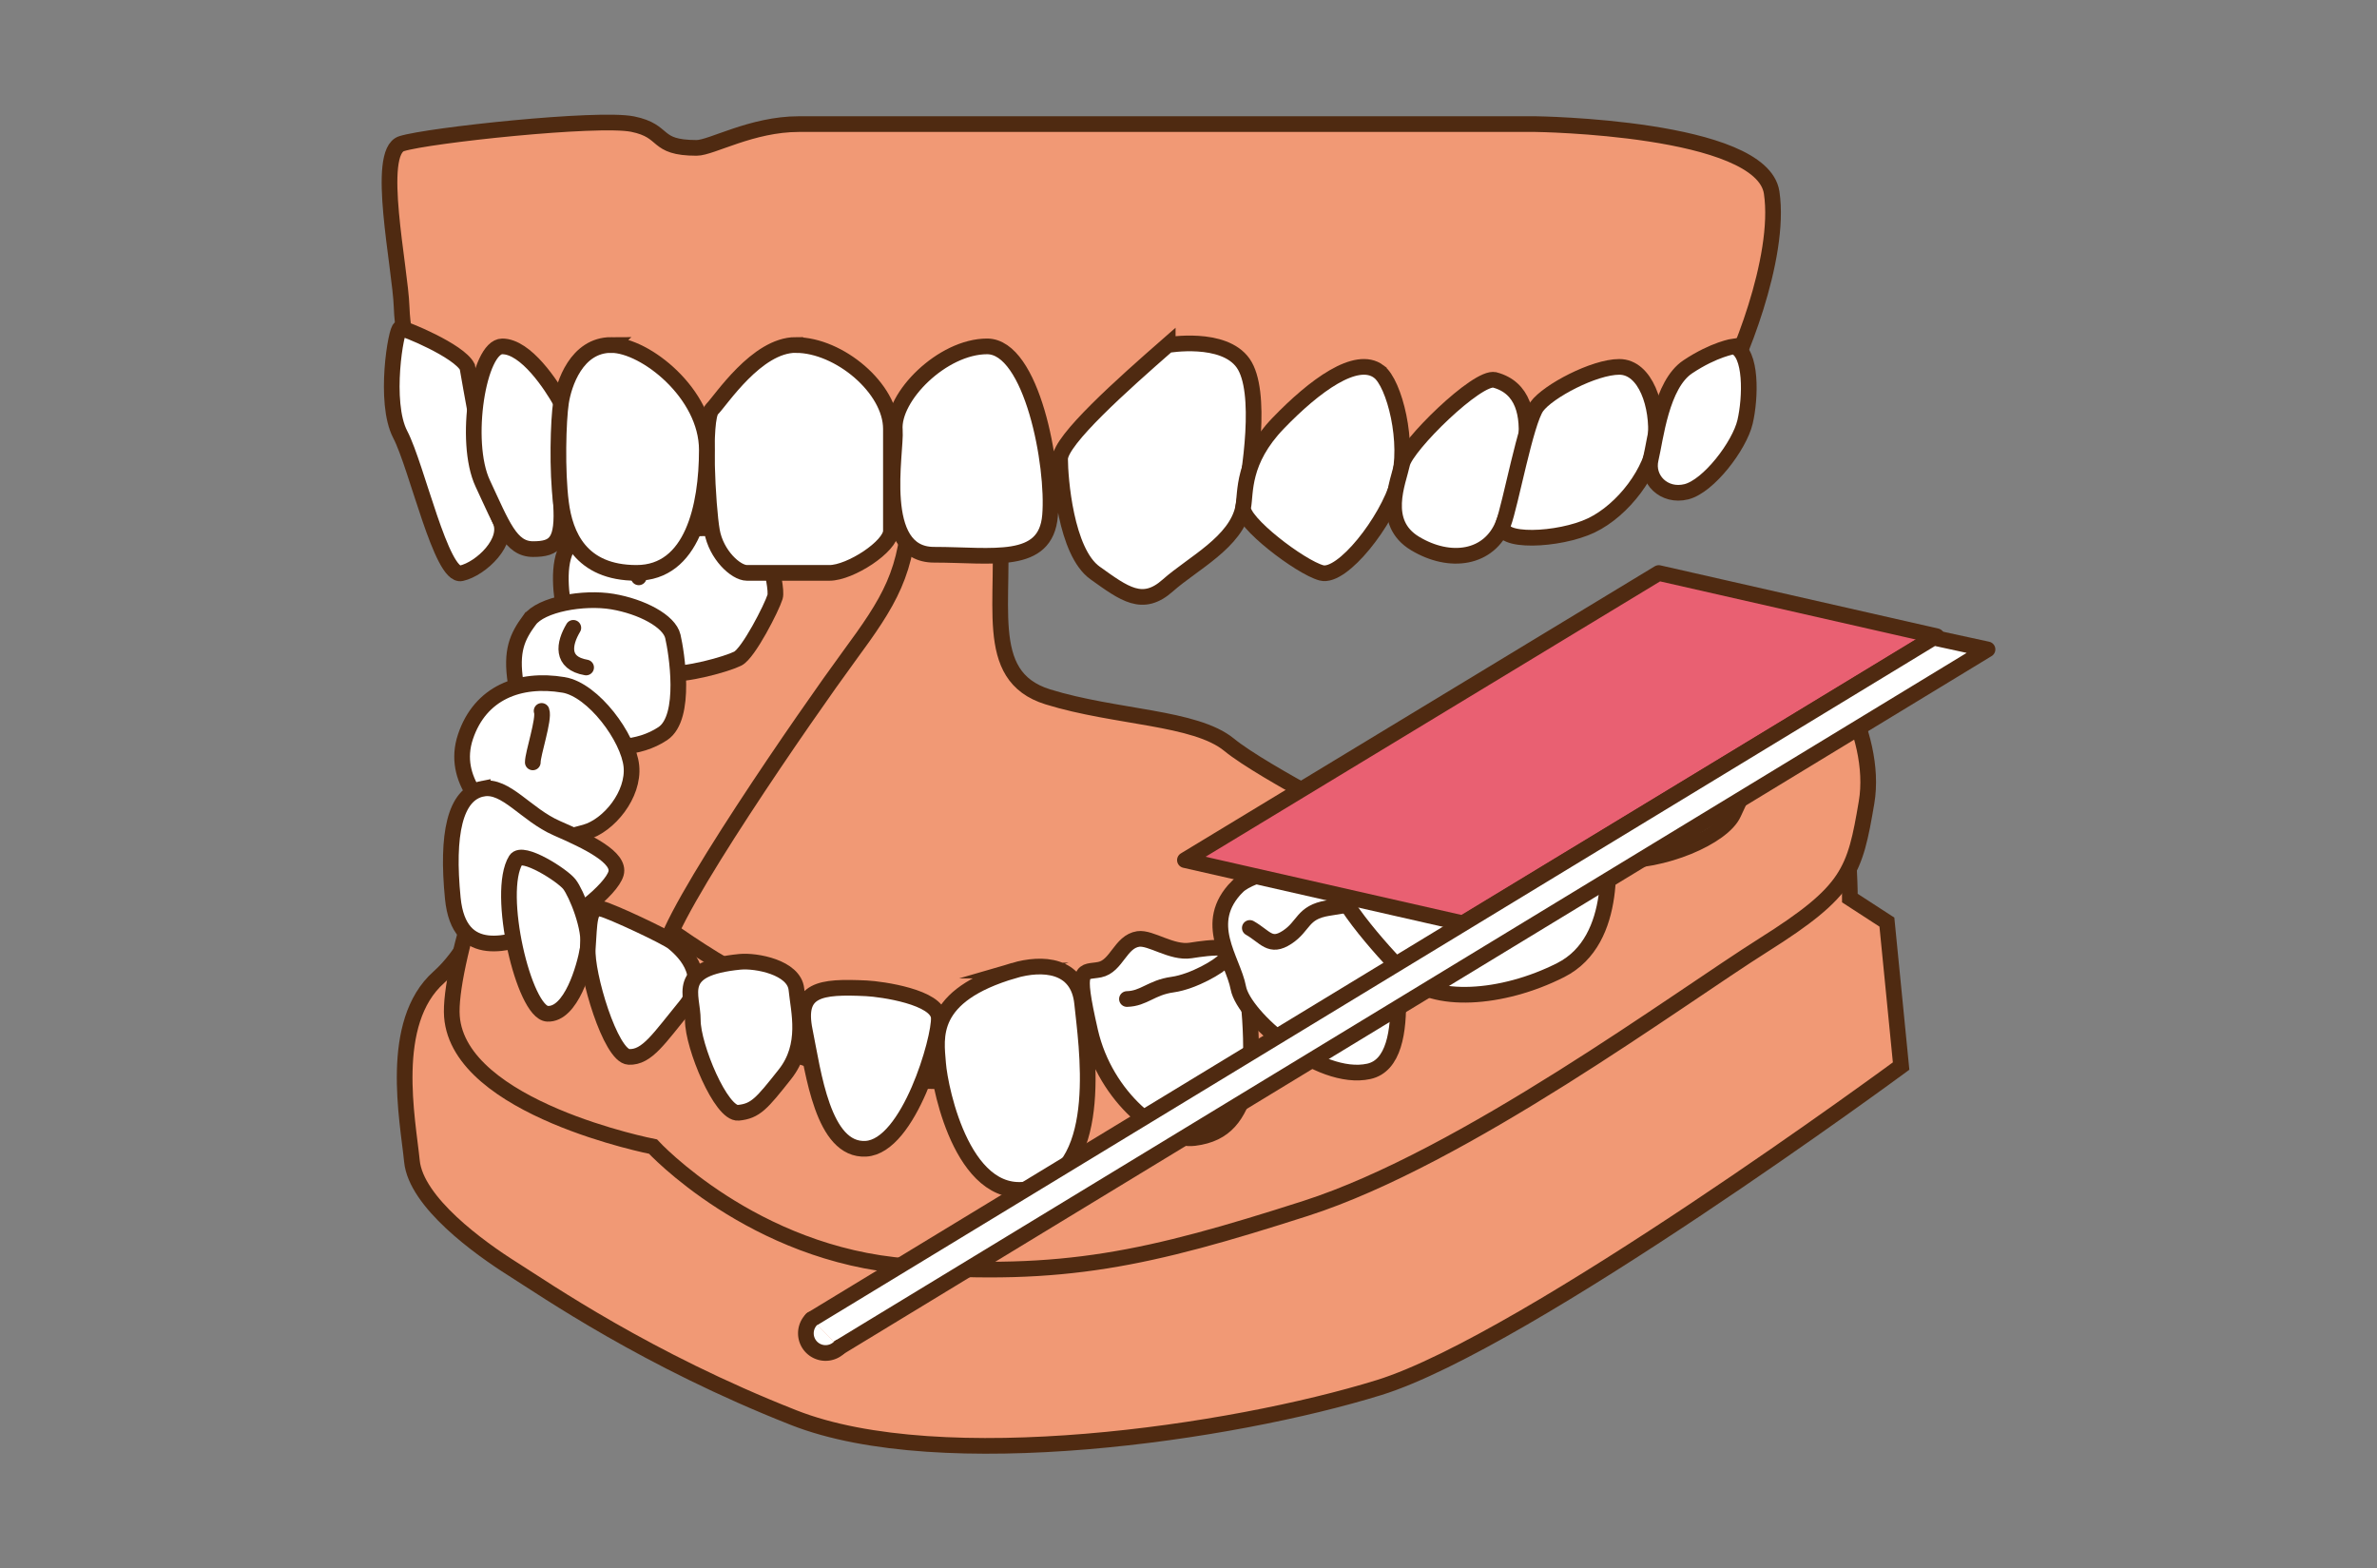
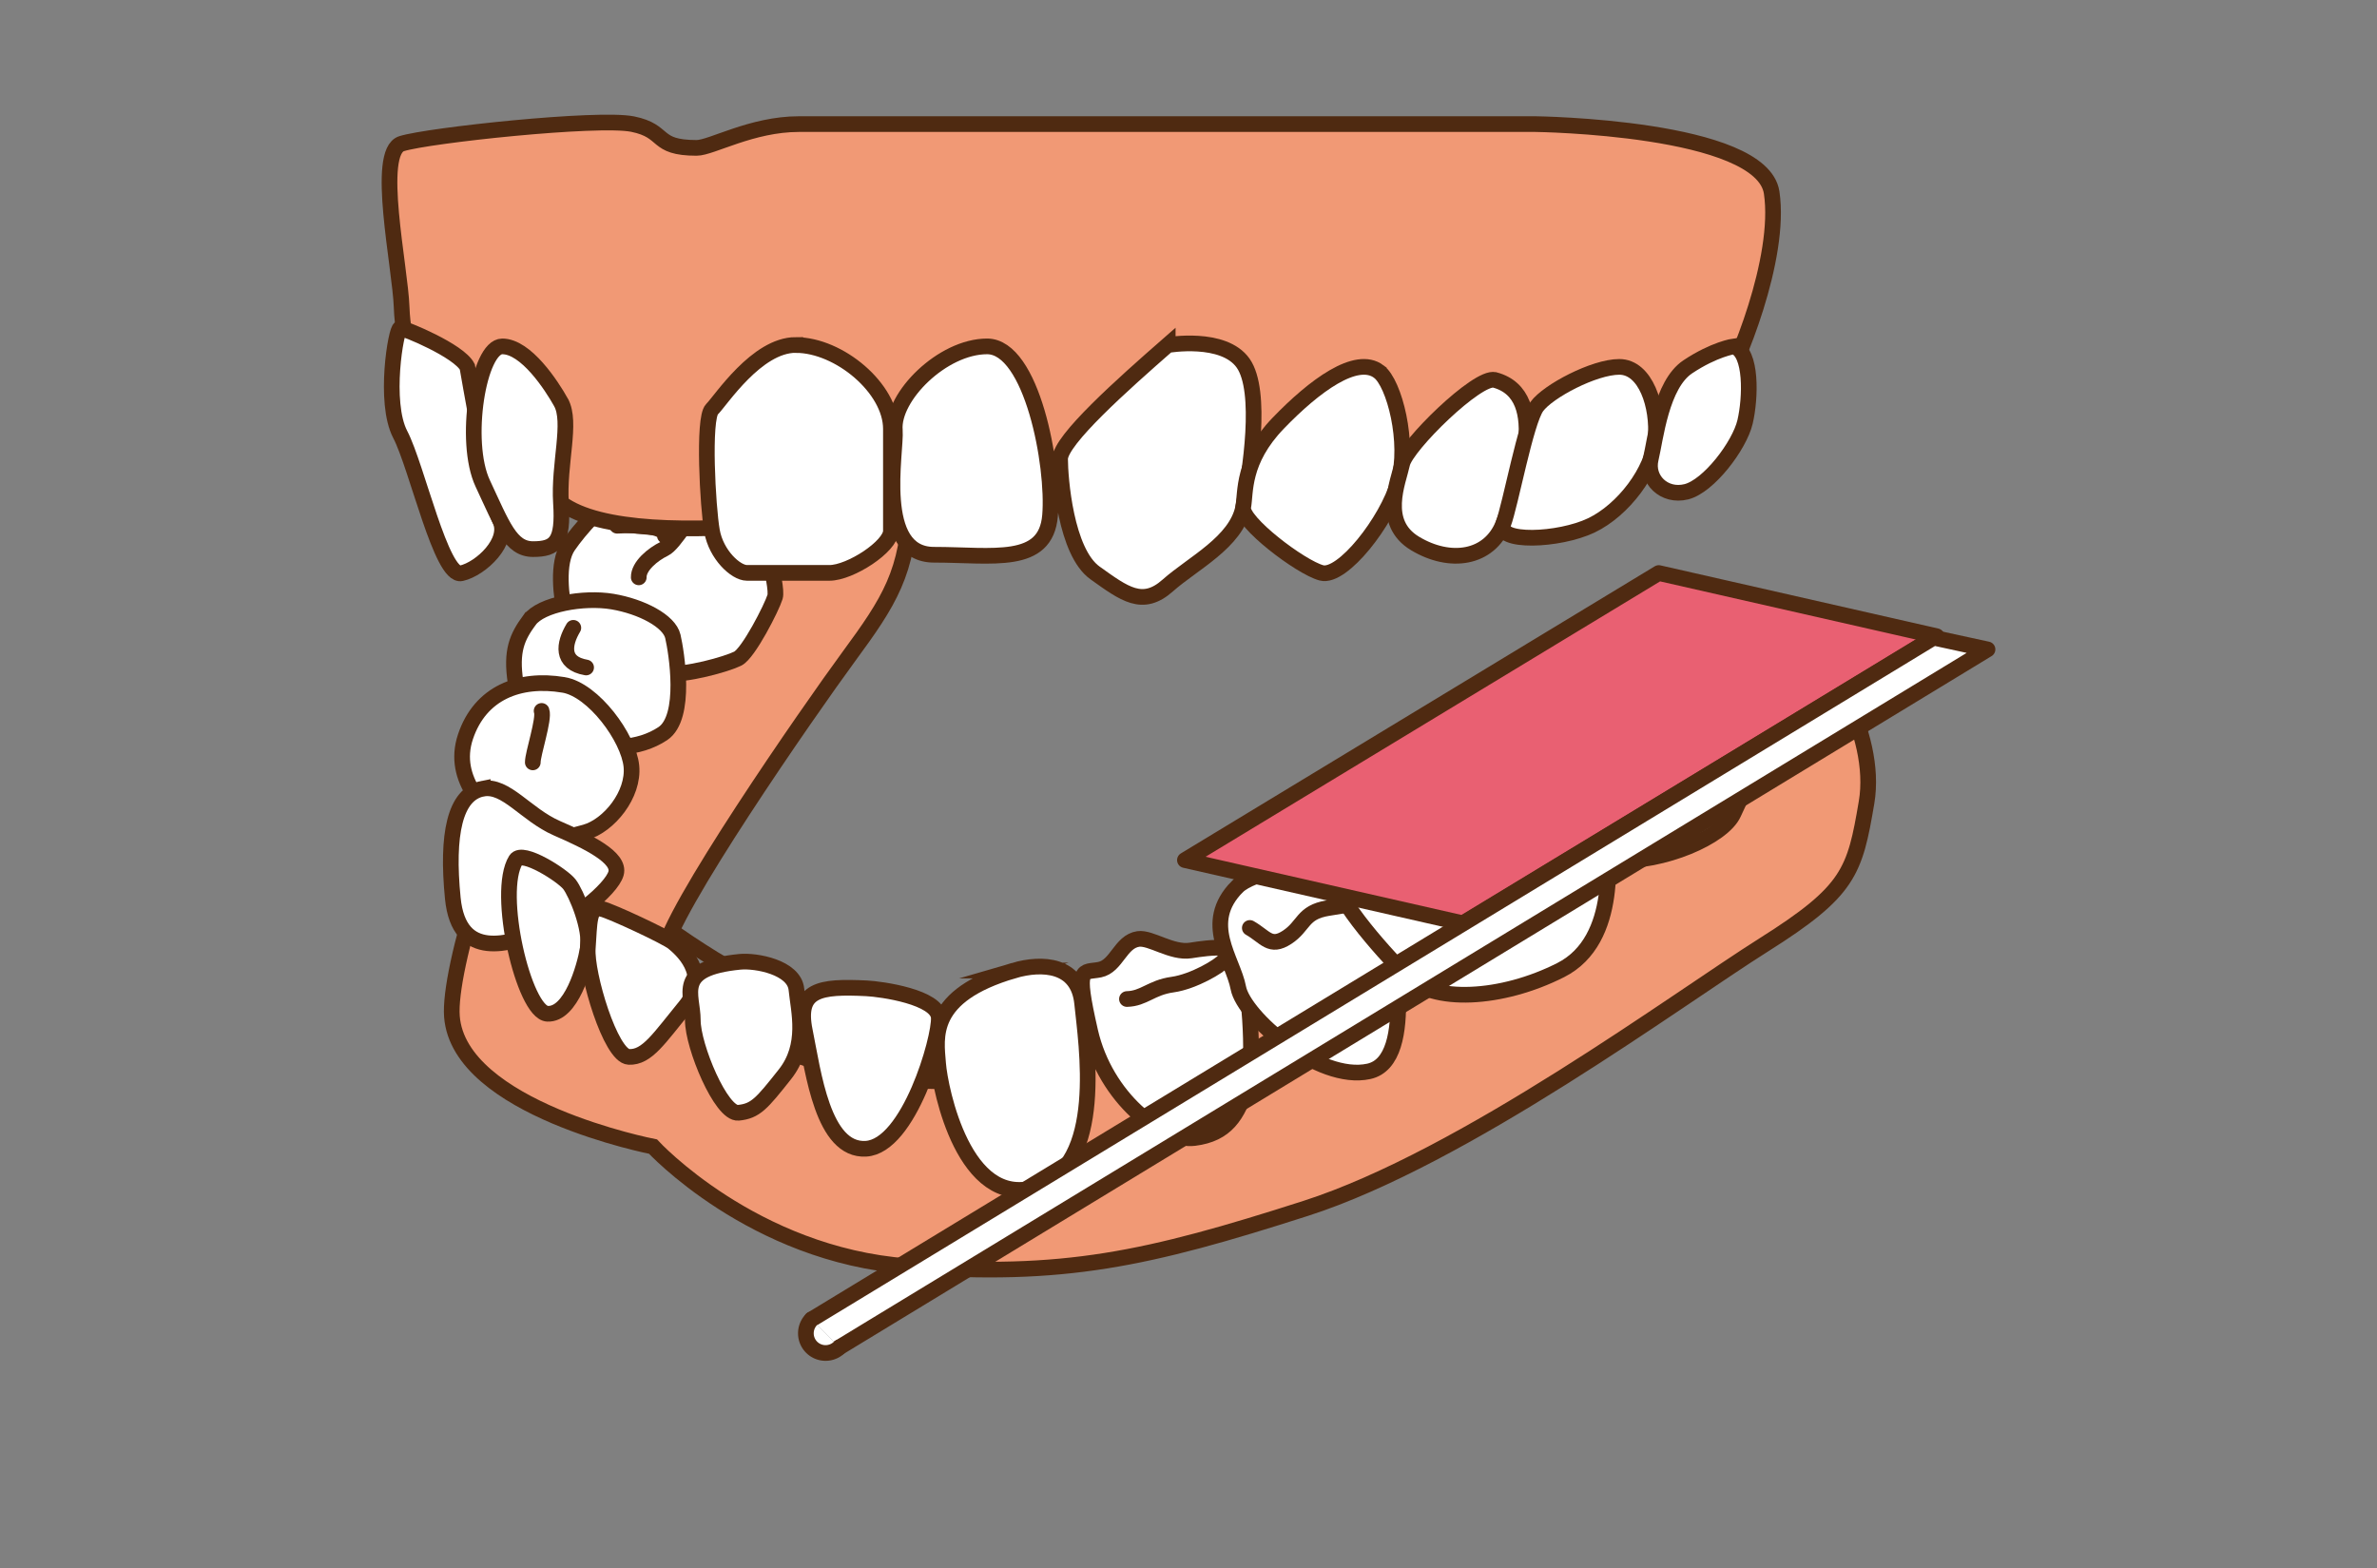
<svg xmlns="http://www.w3.org/2000/svg" id="_レイヤー_2" data-name="レイヤー 2" viewBox="0 0 485 320">
  <rect x="0" y="0" width="485" height="320" fill="#808080" stroke="none" />
  <defs>
    <style>.cls-1{stroke-linejoin:round}.cls-1,.cls-4,.cls-5,.cls-6{stroke:#4f2a11;stroke-width:3.2px}.cls-1,.cls-6{stroke-linecap:round}.cls-1,.cls-4{fill:#fff}.cls-6{fill:none}.cls-4,.cls-5,.cls-6{stroke-miterlimit:10}.cls-5{fill:#f19975}</style>
  </defs>
  <g id="ph">
-     <path class="cls-5" d="M188.09 81.87c11.57-3.3 13.98 5.68 15.7 23.17 1.73 17.48-3.82 32.86 10.02 37.14 13.84 4.28 30.06 4.09 36.98 9.77 6.92 5.67 31.44 18.08 31.44 18.08s38.21-20.72 43.59-23.37c5.39-2.65 28.62-17.65 40.15-8.2 11.53 9.46 11.48 44.77 11.48 44.77l7.55 4.9 2.9 29.37s-76.36 56.26-106.51 65.59c-30.15 9.33-89.32 18-119.44 6.14-30.12-11.86-50.59-26.08-57.37-30.35-6.78-4.27-19.7-13.59-20.53-21.98s-4.91-28.26 5.48-37.51c10.39-9.25 15.94-31.69 15.53-42.95-.41-11.26 60.37-68.1 83.03-74.58z" />
    <path class="cls-6" d="M125.1 180.6s42.68 38.86 81.36 30.1c38.68-8.76 75.78-40.67 75.78-40.67m-27.65 41.96s13.14 8.49 24.97-8.11" />
    <path d="M288.99 198.64s19.36.39 24.06-17.33c0 0 19.34.16 25.11-18.56" fill="none" stroke-linecap="round" stroke="#4f2a11" stroke-width="3.2" stroke-linejoin="round" />
    <path class="cls-5" d="M172.76 80.38c8.42-.13 13.16 7.14 12.91 21.73s-4.29 20.69-12.48 31.84c-8.19 11.15-36.83 52.39-37.72 60.5-.89 8.11 29.85 28.71 61.01 25.85 31.17-2.86 147.44-73.65 152.09-80.02 4.65-6.37 9.65-13.41 16.63-11.14 6.98 2.27 18.05 20.38 15.65 34.55-2.4 14.17-3.49 18.07-20.98 29.09-17.49 11.01-61.15 43.39-93.47 53.76-32.32 10.37-49.47 14.17-81.15 11.81-31.68-2.36-52.01-24.42-52.01-24.42s-39.6-7.7-41.03-26.55c-1.44-18.85 37.55-126.33 80.54-126.99z" />
    <path class="cls-4" d="M162.03 75.22c6.5 1.3 9.28 2.62 9.97 7.86.69 5.24 2.94 13.68-2.55 20.77s-9.26 6.57-14.35 6.9c-5.1.33-20.88-9.08-20.96-17.03-.08-7.95 10.64-17.68 16.36-18.77 5.73-1.1 11.52.28 11.52.28z" />
    <path class="cls-4" d="M126.38 101.03c3.57-1.47 12.37-3.7 14.99-2.19 2.63 1.51 8.83-.16 11.31 3.48 2.48 3.65 6.13 17.26 5.46 19.45-.67 2.19-5.41 11.5-7.6 12.6s-10.62 3.52-14.91 3.06c-4.29-.46-19.33-7.64-20.25-11.62-.92-3.98-1.79-10.97.53-14.38 2.32-3.41 7.48-9.17 10.47-10.41z" />
    <path class="cls-4" d="M108.02 126.54c2.36-3.25 11.02-4.8 16.96-3.8 5.94 1.01 11.58 3.96 12.31 7.1s2.93 16.51-2.05 19.83c-4.98 3.32-11.7 3.28-15.24 1.5-3.54-1.77-13.8-5.44-14.8-11.93-.99-6.49.32-9.28 2.81-12.7z" />
    <path class="cls-4" d="M114.99 139.73c6.09 1.02 13.27 10.81 13.84 16.59.57 5.78-4.57 12.12-9.43 13.49-4.85 1.36-11.77 2.93-15.83-.56-4.06-3.49-11.6-10-8.59-18.96s11.01-12.06 20-10.56z" />
    <path class="cls-4" d="M98.5 160.91c4.7-.9 8.84 5.32 15.12 8.06s13.01 5.97 12.07 9.24c-.93 3.28-9.38 10.12-15.49 12.14-6.12 2.02-16.53 5.88-17.81-7.09-1.28-12.96.38-21.26 6.11-22.36z" />
    <path class="cls-4" d="M105.25 175.45c1.32-2.11 9.51 3.13 10.92 4.94 1.42 1.81 4.44 9.11 3.77 13.07-.67 3.96-3.43 13.6-8.23 13.37-4.8-.23-10.58-24.78-6.46-31.38z" />
    <path class="cls-4" d="M122.68 185.4c2.22.55 13.3 5.76 14.65 6.87 1.35 1.11 7.89 6.47 2.52 13.02-5.37 6.54-7.81 10.5-11.54 10.34-3.73-.16-8.75-17-8.38-22.17.37-5.17.19-8.68 2.74-8.05z" />
    <path class="cls-4" d="M150.98 196.23c3.27-.32 11.07 1.11 11.52 5.62s2.36 11.4-2.36 17.35c-4.72 5.95-5.98 7.49-9.49 7.83-3.5.35-9.3-13.56-9.29-18.89s-3.87-10.58 9.61-11.91zm25.83 5.41c3.03.15 14.5 1.75 14.74 5.97s-6.08 26.25-14.87 26.76c-8.79.51-10.74-15.6-12.46-24.06-1.72-8.46 2.99-9.14 12.59-8.67z" />
    <path class="cls-4" d="M206.87 198.01c5.74-1.68 13.13-1.35 13.93 6.71s4.88 33.3-9.56 37.55c-14.44 4.25-19.42-19.94-19.83-25.28-.41-5.34-2.07-13.84 15.46-18.98zm25.37-6.44c2.54-.37 6.83 2.94 10.67 2.35 3.83-.59 10.63-1.62 11.03 2.41.4 4.03 2.39 18.87.53 25.06-1.86 6.2-4.32 9.98-10.78 10.79-6.46.81-18.13-8.11-21.25-21.78-3.12-13.66-1.53-11.88 1.94-12.57 3.47-.7 4.21-5.72 7.87-6.26z" />
    <path class="cls-4" d="M252.45 180.91c2.89-2.93 14.46-5.32 19.15-4.37 4.69.95 11.88 5.72 11.95 9.96.06 4.24 5.95 29.84-4.26 32.08-10.21 2.25-25.5-11.1-26.62-17.01-1.11-5.9-7.58-13.22-.22-20.67z" />
    <path class="cls-4" d="M273.51 165.39c2.06-2.18 11.53-1.49 14.07-4.4 2.54-2.9 9.89-9.11 14.6-6.22 4.71 2.9 9.42 4.02 14.2 4.08 4.78.06 10.89 6.35 11.29 10.47s2.92 22.44-9.21 28.59c-12.13 6.15-26.21 6.83-31.54 1.17-5.33-5.66-15.43-16.52-15.31-22.54s-.5-8.62 1.91-11.15z" />
    <path class="cls-4" d="M310.06 143.21c-2.37 3.72-3.24 10.22-.14 14.69 3.09 4.47 9.83 17.15 19.61 17.65s21.99-4.78 24.17-9.59 7.43-14.35 4.81-21.17c-2.62-6.82-9.02-10.78-16.64-12.68-7.62-1.9-15.15-1.33-17.87-.18-2.72 1.15-11.69 7.77-13.93 11.28z" />
    <path class="cls-6" d="M145.91 94.68c4.28-5.02 13.83-12.15 17.85-12.73m-20.15 1.99s8.36-1.35 11.07 2.89m-11.41 16.95c-2.18.3-5.44 7.08-7.74 8.19-2.3 1.11-5.25 3.52-5.2 5.82m-4.41-10.53s9.87-.62 9.74 2.05m-18.68 18.78c-1.94 3.24-2.61 7.19 2.61 8.09m-9.08 8.86c.61 1.59-1.83 8.8-1.8 10.5m121.23 48.28c3.5-.09 4.94-2.34 9.3-2.94 4.36-.61 9.67-3.84 10.43-4.84m5.34-6.72c3.19 1.81 4.13 4.19 7.62 1.9s3.04-5.08 8.26-5.94c5.22-.87 3.47-.49 3.47-.49m10.96-3.77c2.23-2.52 5-4.91 9.6-4.84 4.61.08 8.19-1.28 10.44-3.57 2.25-2.28 7.8-6.99 13.31-6.69m-28.78-1.27c1.61.19 7.51 4.39 8.78 6.56m18.83-17.1c.58-1.26 8.33-1.66 10.15-2.9 1.82-1.24 8.25-11.43 11.59-13.35m7.55 4.73c-2.91.99-11.78 2.58-13.23 1.31m-15.21-2.75s6.2.05 7.75 5.05" />
    <path class="cls-5" d="M142.13 30.17c3.03 0 11.22-4.85 20.87-4.85h150.28s46.21.57 48.21 13.98-7.13 35.42-10.55 40.96-12.84 9.99-36.51 15.18c-23.68 5.19-97.84 2.76-111.25 5.11-13.41 2.36-73.02 13.77-88.71 2.07-15.69-11.7-25.67-16.5-27.67-22.37s-4.56-9.3-4.85-17.57-5.42-31.66 0-33.37c5.42-1.71 40.06-5.42 47.13-3.99 7.07 1.43 4.22 4.85 13.06 4.85z" />
    <path class="cls-4" d="M95.35 74.85c-1.71-3.32-12.84-7.89-13.69-7.89s-3.42 15.12 0 21.68c3.42 6.56 8.4 29.25 12.47 28.32 4.07-.93 9.94-6.57 7.89-10.84s-6.67-31.27-6.67-31.27zm67.03-4.46c8.84 0 19.4 8.84 19.4 17.11v20.82c0 3.14-8.27 8.56-12.55 8.56H152.4c-2.28 0-6.28-3.71-7.13-8.56-.86-4.85-1.85-22.96 0-24.82 1.85-1.85 9.13-13.12 17.11-13.12z" />
    <path class="cls-4" d="M182.58 87.79c.36 4.26-3.99 25.39 7.99 25.39s22.82 2.28 23.68-7.99c.86-10.27-3.71-34.52-12.84-34.52s-19.4 10.27-18.83 17.11zm55.68-17.4c-9.13 7.99-21.96 19.4-21.96 23.25s1.14 18.97 7.13 23.25 9.7 7.13 14.83 2.57 13.98-8.84 15.4-15.97 3.99-23.68 0-29.38c-3.99-5.7-15.4-3.71-15.4-3.71z" />
    <path class="cls-4" d="M281.33 75.81c3.18 2.38 6.28 14.55 3.99 22.53-2.28 7.99-11.41 19.68-15.69 18.54s-16.53-10.45-15.97-13.41-.29-9.41 7.13-17.11c7.42-7.7 15.97-13.98 20.54-10.55z" />
    <path class="cls-4" d="M305 77.52c-3.48-.93-18.11 13.41-18.9 17.11-.79 3.71-4.5 11.98 2.64 16.26 7.13 4.28 15.12 3.14 17.97-3.99s9.98-26.24-1.71-29.38z" />
    <path class="cls-4" d="M330.39 74.85c5.42 0 7.99 8.09 7.42 14.65s-6.56 14.55-13.12 17.69c-6.56 3.14-19.47 3.68-17.97-.29s4.56-20.82 6.85-23.96 11.7-8.09 16.83-8.09z" />
    <path class="cls-4" d="M353.78 70.67c3.71 1.14 3.42 10.55 2.28 15.4s-7.42 13.12-11.98 14.26-8.25-2.57-7.26-6.7c.99-4.14 2.13-15.18 7.55-18.79 5.42-3.61 9.41-4.18 9.41-4.18zM114.46 82.08c-1.94-3.47-7.13-11.41-11.98-11.41s-7.99 19.4-3.99 27.95 5.7 13.41 10.27 13.41 6.22-1.44 5.7-9.41c-.52-7.98 2.28-16.47 0-20.54z" />
-     <path class="cls-4" d="M124.73 70.39c6.85 0 19.49 9.87 19.49 21.39s-2.94 25.1-14.35 25.1-14.55-7.7-15.4-14.26-.57-16.83 0-20.54 3.14-11.7 10.27-11.7z" />
    <path fill="#e96072" stroke-linecap="round" stroke="#4f2a11" stroke-width="3.2" stroke-linejoin="round" d="M298.47 188.37l-56.7-12.89 96.68-58.57 56.7 12.89-96.68 58.57z" />
    <path class="cls-1" d="M165.62 269.17L394.53 130.1l11 2.39-234.27 142.4" />
    <path class="cls-1" d="M171.26 274.89a4.023 4.023 0 01-5.68-.05 4.023 4.023 0 01.05-5.68" />
    <path fill="none" stroke-width="0" d="M0 0h485v320H0z" />
  </g>
</svg>